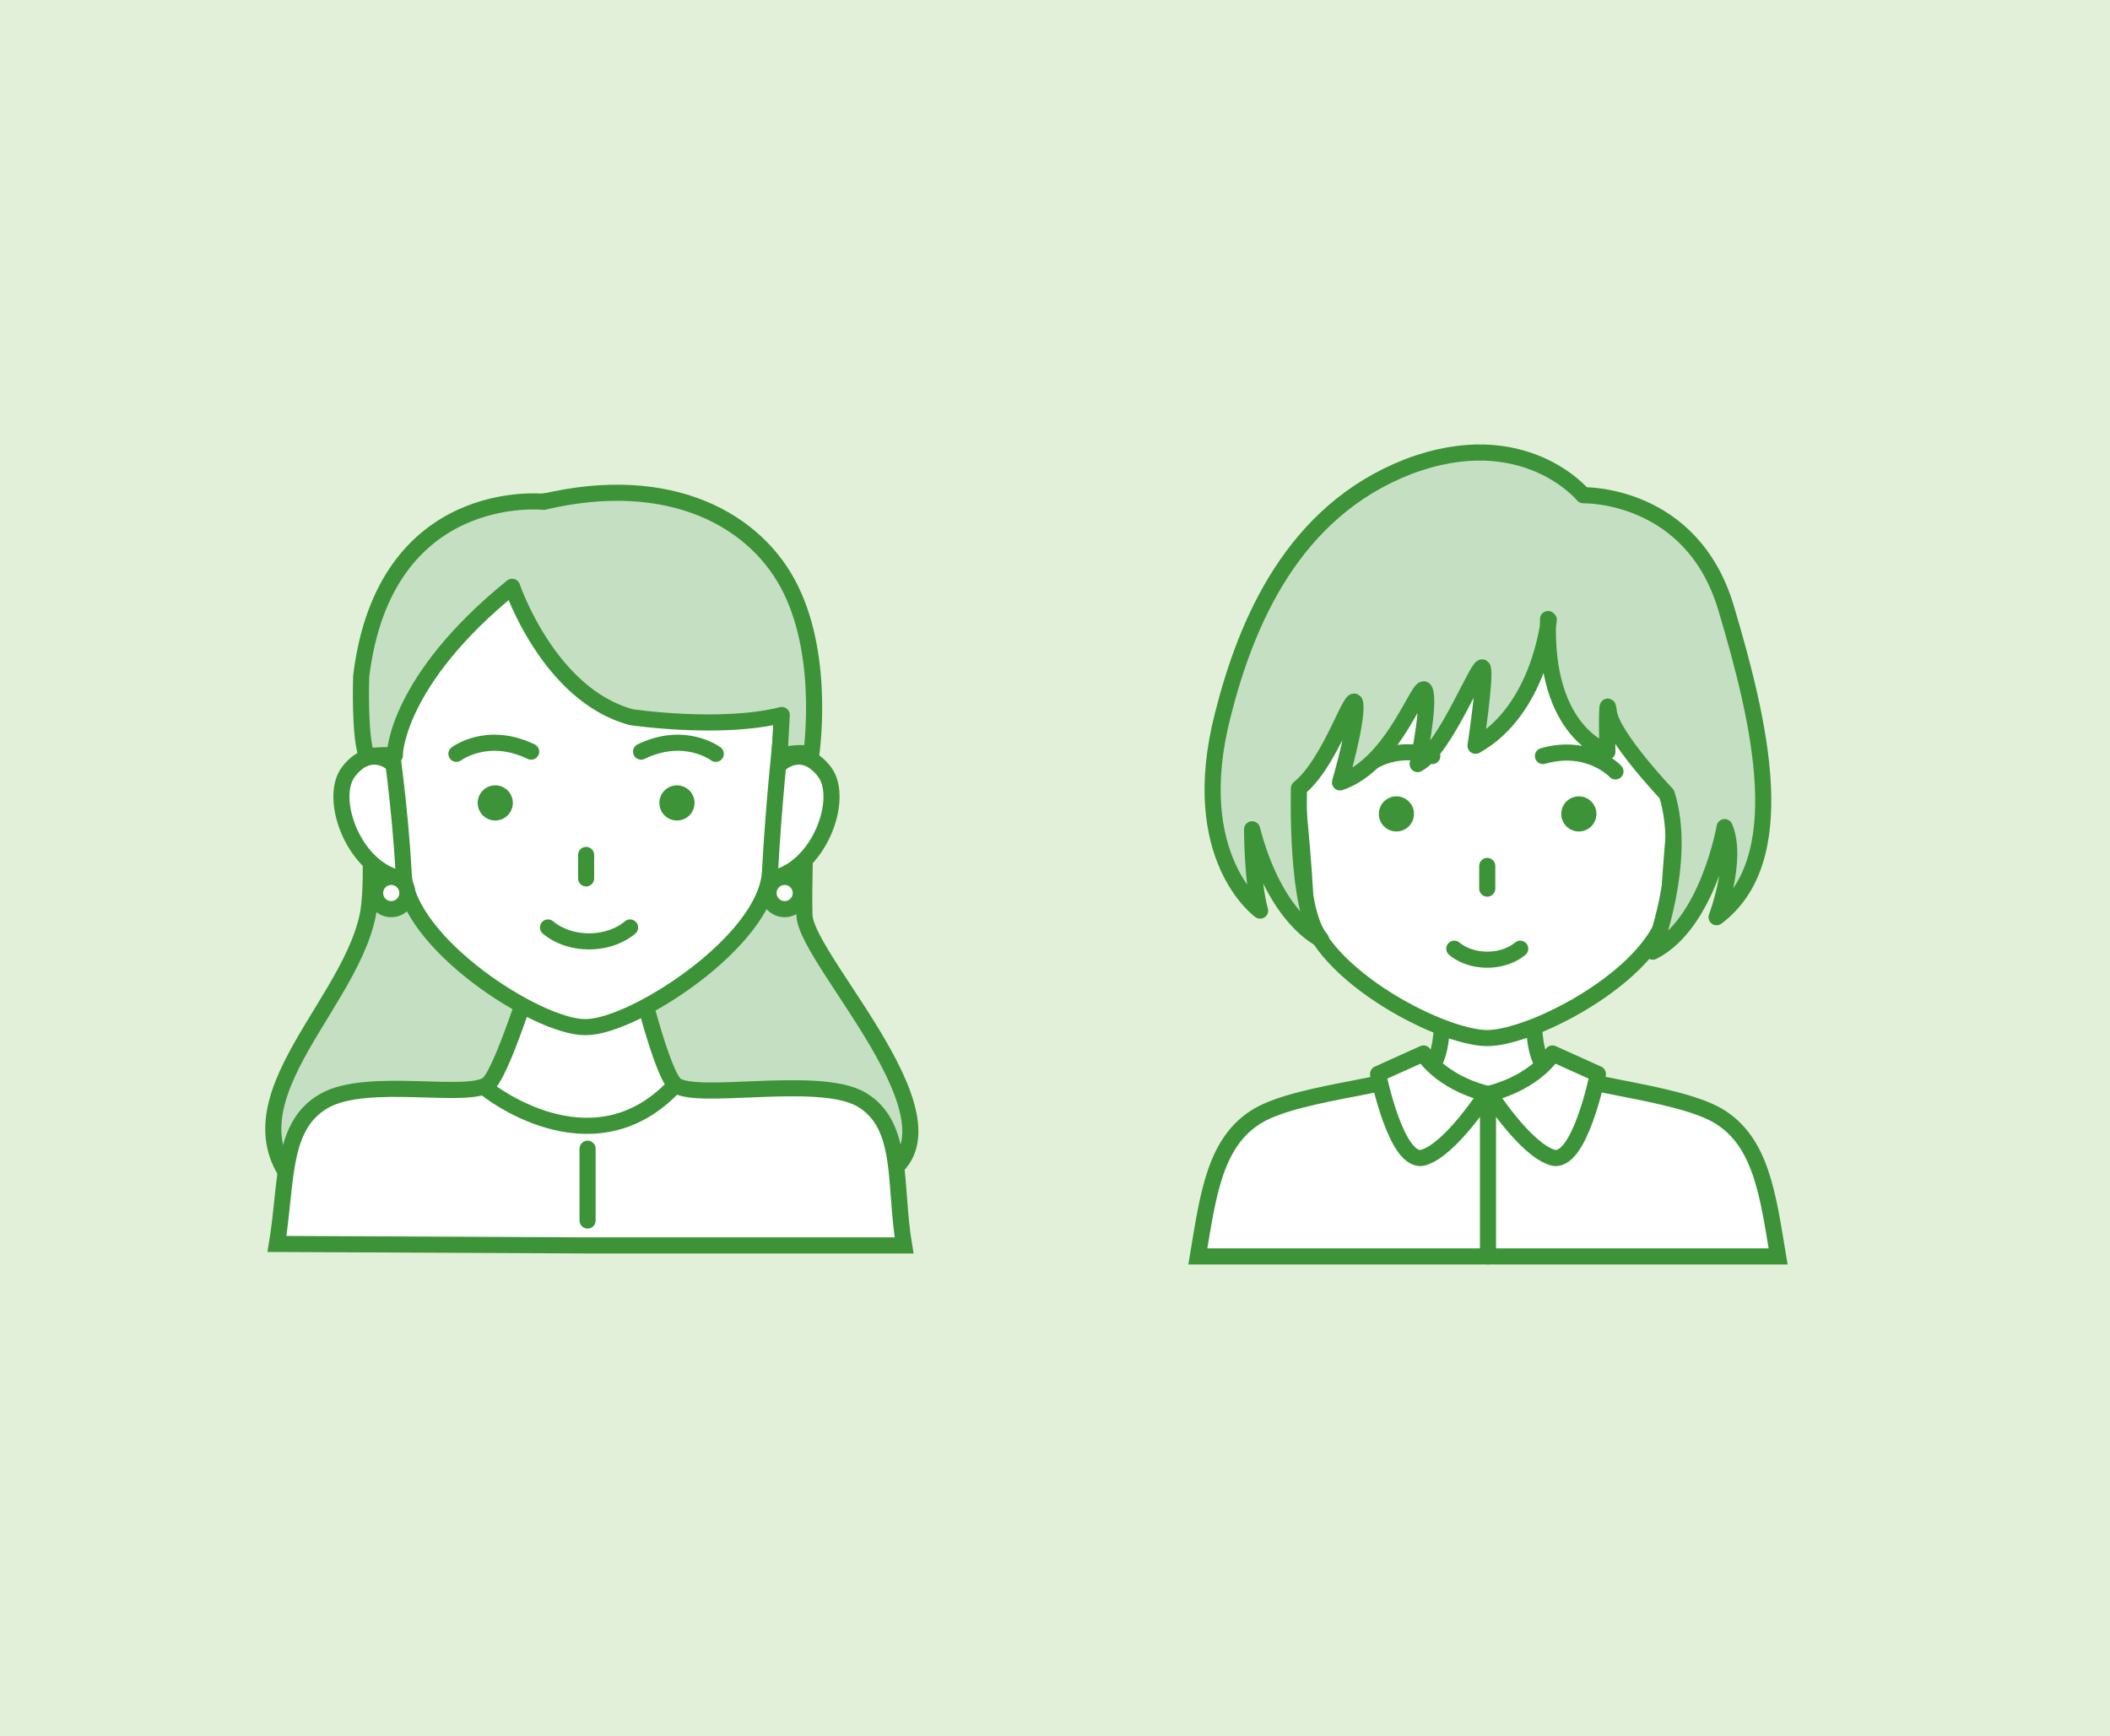
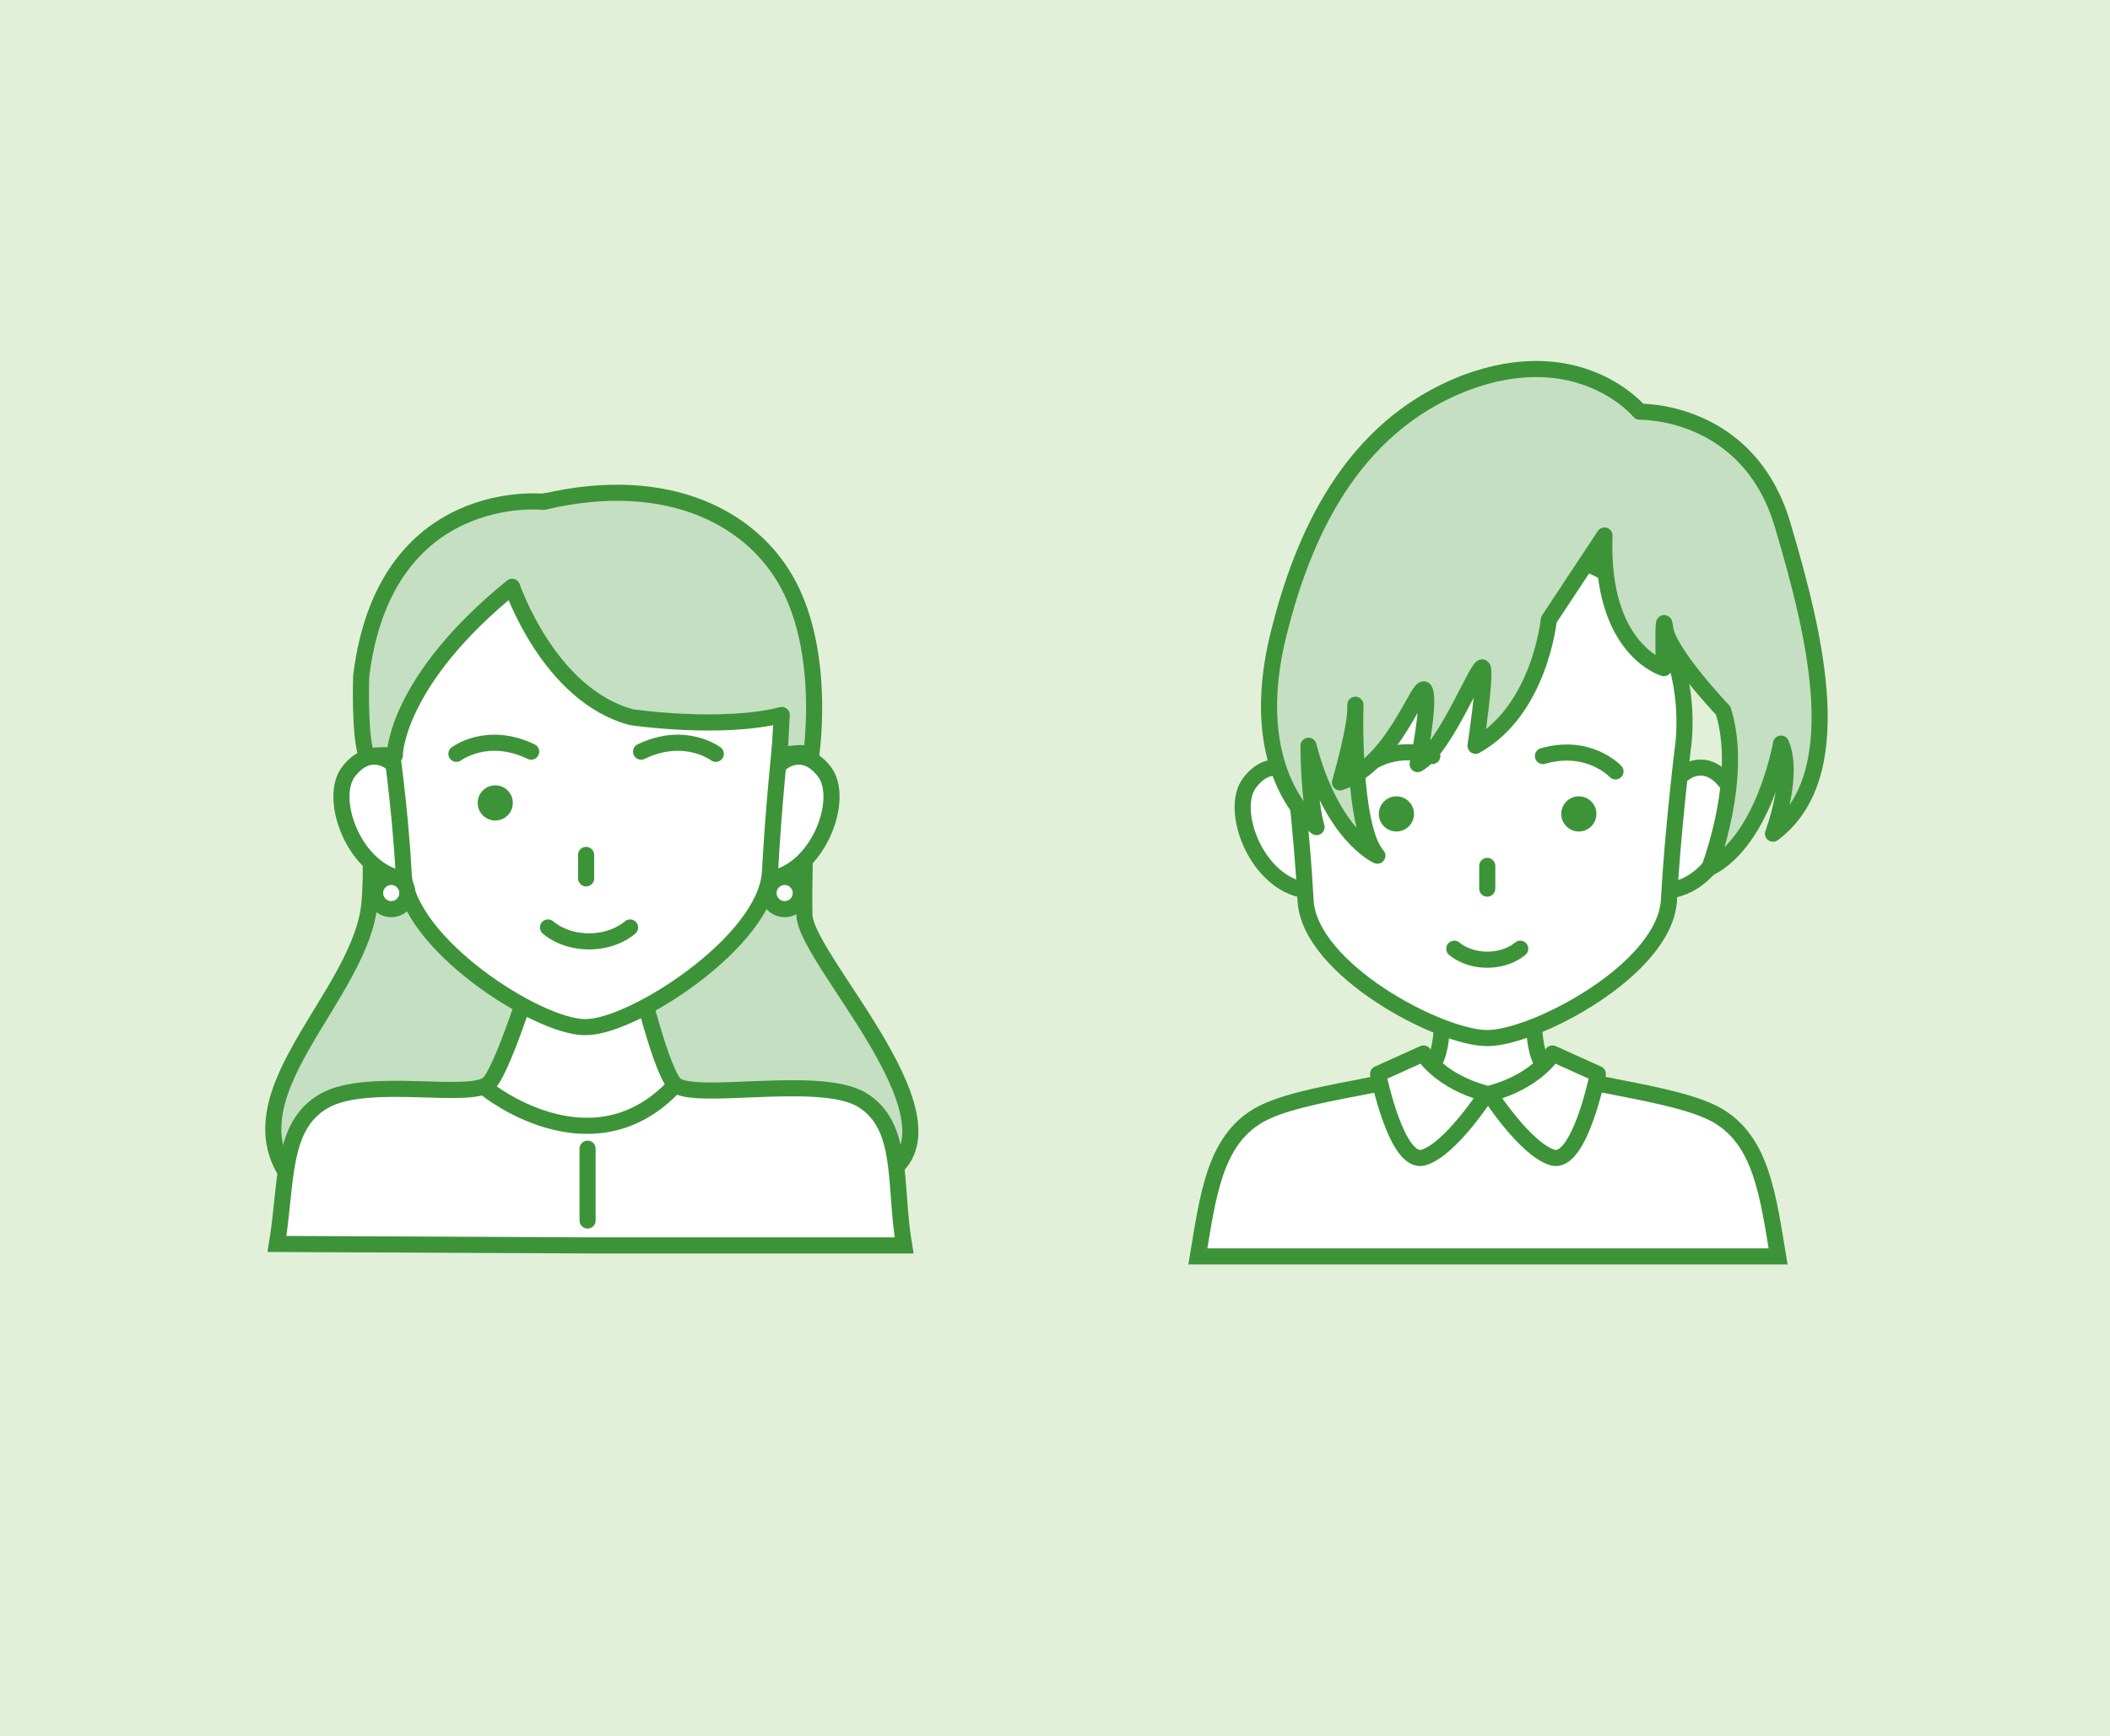
<svg xmlns="http://www.w3.org/2000/svg" viewBox="0 0 288 237">
  <defs>
    <style>.cls-1{fill:#3d9438}.cls-2,.cls-3,.cls-5,.cls-6{stroke:#3d9438;stroke-width:2.2px}.cls-2,.cls-3,.cls-6{stroke-linecap:round;stroke-linejoin:round}.cls-2,.cls-5{fill:#fff}.cls-3{fill:none}.cls-5{stroke-miterlimit:10}.cls-6{fill:#c5dfc3}</style>
  </defs>
  <g id="_レイヤー_1">
    <path fill="#e3f0d9" d="M0 0h288v237H0z" />
    <path class="cls-6" d="M83.6 164.1c23.9 0 34.6-2.6 34.6-2.6 17.4-5.1-8.2-30-8.4-36.6-.2-6.6.8-29.8.8-29.8 0-10.5-4.6-21-15.3-24.5-9.2-3-15.3-2.4-15.3-2.4s-6.1-.6-15.3 2.4c-10.7 3.5-15.3 14-15.3 24.5 0 0 2.1 23.3.8 29.8-2.8 13.7-22.7 27.7-6.8 39.7 0 0 16.3-.4 40.1-.4z" />
    <path class="cls-2" d="M106.7 104.1s2.9-2.5 5.8 1.2-.8 13.7-7.5 14.7m-51.6-15.9s-2.9-2.5-5.8 1.2.8 13.7 7.5 14.7" />
    <path class="cls-5" d="M80 130.3h6.4s3.4 14.9 5.6 17.6c2.2 2.6 19.7-1.3 25.6 2.2 5.9 3.5 4.4 11.6 5.8 19.9H80l-42.2-.2c1.4-8.4.5-16.1 6.4-19.5 6-3.5 20.4 0 22.6-2.5s6.7-17.4 6.7-17.4h6.4" />
    <path class="cls-2" d="M80 140.2c6.4 0 24.6-11.7 25.1-21.2.5-9.4 1.5-18.4 1.5-18.4s4.5-27.5-26.7-27.5-26.7 27.5-26.7 27.5 1.4 9.2 1.9 18.7 18.3 20.9 24.7 20.9z" />
    <circle class="cls-1" cx="67.6" cy="109.6" r="2.4" />
    <path class="cls-3" d="M62.3 102.9s4.2-3.2 10.2-.3" />
-     <circle class="cls-1" cx="92.4" cy="109.6" r="2.4" />
    <path class="cls-3" d="M97.7 102.9s-4.2-3.2-10.2-.3m-1.5 24s-2 1.9-5.6 1.9-5.6-1.9-5.6-1.9m5.2-9.9v3.2" />
    <path d="M66.5 148.7s13.9 11.2 25.1 0" stroke-miterlimit="10" fill="#fff" stroke-linecap="round" stroke="#3d9438" stroke-width="2.2" />
    <path stroke-miterlimit="10" fill="none" stroke-linecap="round" stroke="#3d9438" stroke-width="2.2" d="M80.2 166.6v-9.8" />
    <path class="cls-6" d="M53.9 102.9s.2-10 16-22.8c0 0 5 14.8 16.3 17.8 0 0 12.2 1.8 20.5-.3l-.3 5.6s3.5-.9 4.3 0c0 0 2-12.9-2.7-22.6-4.6-9.6-16.5-16.2-33.8-12.1 0 0-21.7-2.4-24.9 23.8 0 0-.3 8.4.8 11 0 0 1.1-.3 3.8-.2z" />
    <circle class="cls-5" cx="107.1" cy="121.9" r="2.2" />
    <circle class="cls-5" cx="53.4" cy="121.9" r="2.2" />
    <path class="cls-2" d="M229.8 105.6s2.9-2.5 5.8 1.2-.9 13.7-7.5 14.7m-51.7-15.9s-2.9-2.5-5.8 1.2.9 13.7 7.5 14.7" />
    <path class="cls-5" d="M203.1 131.8h6.4s-1 11 1.2 13.6 17.8 3.4 23.8 6.9c5.9 3.5 6.8 10.8 8.2 19.2h-79.2c1.4-8.4 2.3-15.7 8.2-19.2 5.9-3.5 21.5-4.2 23.8-6.9 2.2-2.6 1.2-13.6 1.2-13.6h6.4" />
    <path class="cls-2" d="M203 141.7c6.4 0 24.2-9.3 24.8-18.8.5-9.4 1.9-20.8 1.9-20.8s4.5-27.5-26.7-27.5-26.7 27.5-26.7 27.5 1.4 11.3 1.9 20.8c.5 9.4 18.3 18.8 24.8 18.8z" />
    <circle class="cls-1" cx="190.6" cy="111.1" r="2.4" />
    <path class="cls-3" d="M185.6 105.3s3.5-4 9.9-2.1" />
    <circle class="cls-1" cx="215.5" cy="111.1" r="2.4" />
    <path class="cls-3" d="M220.5 105.3s-3.6-3.9-9.9-2.1m-3.1 26.3s-1.6 1.5-4.5 1.5-4.5-1.5-4.5-1.5m4.5-11.3v3.1" />
    <path class="cls-2" d="M194.3 143.9s2.2 3.7 8.6 5.4c0 0-4.9 7.6-8.6 8.7-3.7 1.1-6.2-11.4-6.2-11.4l6.2-2.8zm17.6 0s-2.2 3.7-8.6 5.4c0 0 4.9 7.6 8.6 8.7 3.7 1.1 6.2-11.4 6.2-11.4l-6.2-2.8z" />
-     <path class="cls-3" d="M203.1 149.3v22.2" />
-     <path class="cls-6" d="M211.4 84.6s-1.2 12.3-10 17.2c0 0 1.4-9.3 1-10.6s-5 11-8.9 13.1c0 0 1.7-8.1 1-10-.6-1.9-4.1 10-11.6 12.5 0 0 2.3-7.9 2.1-10.6s-3.3 7.9-7.7 11.4c0 0-.5 16.7 3 20.6 0 0-6.2-2.7-9.4-15 0 0 0 7.3 1.1 11.1 0 0-10.1-7.2-5.1-26.7 3.2-12.7 9.6-27.8 25.3-33.9 15.8-6 23.9 3.9 23.9 3.9s14.8-.4 19.5 15.4 9.1 34.4-1.3 42.2c0 0 3-7.9 1.1-12.3 0 0-2.3 13.2-9.8 17 0 0 4.8-12.4 1.9-21.5 0 0-7.5-7.9-7.9-11.2-.4-3.3-.2 5.4-.2 5.4s-8.7-2.5-8.1-18.1z" />
+     <path class="cls-6" d="M211.4 84.6s-1.2 12.3-10 17.2c0 0 1.4-9.3 1-10.6s-5 11-8.9 13.1c0 0 1.7-8.1 1-10-.6-1.9-4.1 10-11.6 12.5 0 0 2.3-7.9 2.1-10.6c0 0-.5 16.7 3 20.6 0 0-6.2-2.7-9.4-15 0 0 0 7.3 1.1 11.1 0 0-10.1-7.2-5.1-26.7 3.2-12.7 9.6-27.8 25.3-33.9 15.8-6 23.9 3.9 23.9 3.9s14.8-.4 19.5 15.4 9.1 34.4-1.3 42.2c0 0 3-7.9 1.1-12.3 0 0-2.3 13.2-9.8 17 0 0 4.8-12.4 1.9-21.5 0 0-7.5-7.9-7.9-11.2-.4-3.3-.2 5.4-.2 5.4s-8.7-2.5-8.1-18.1z" />
  </g>
</svg>